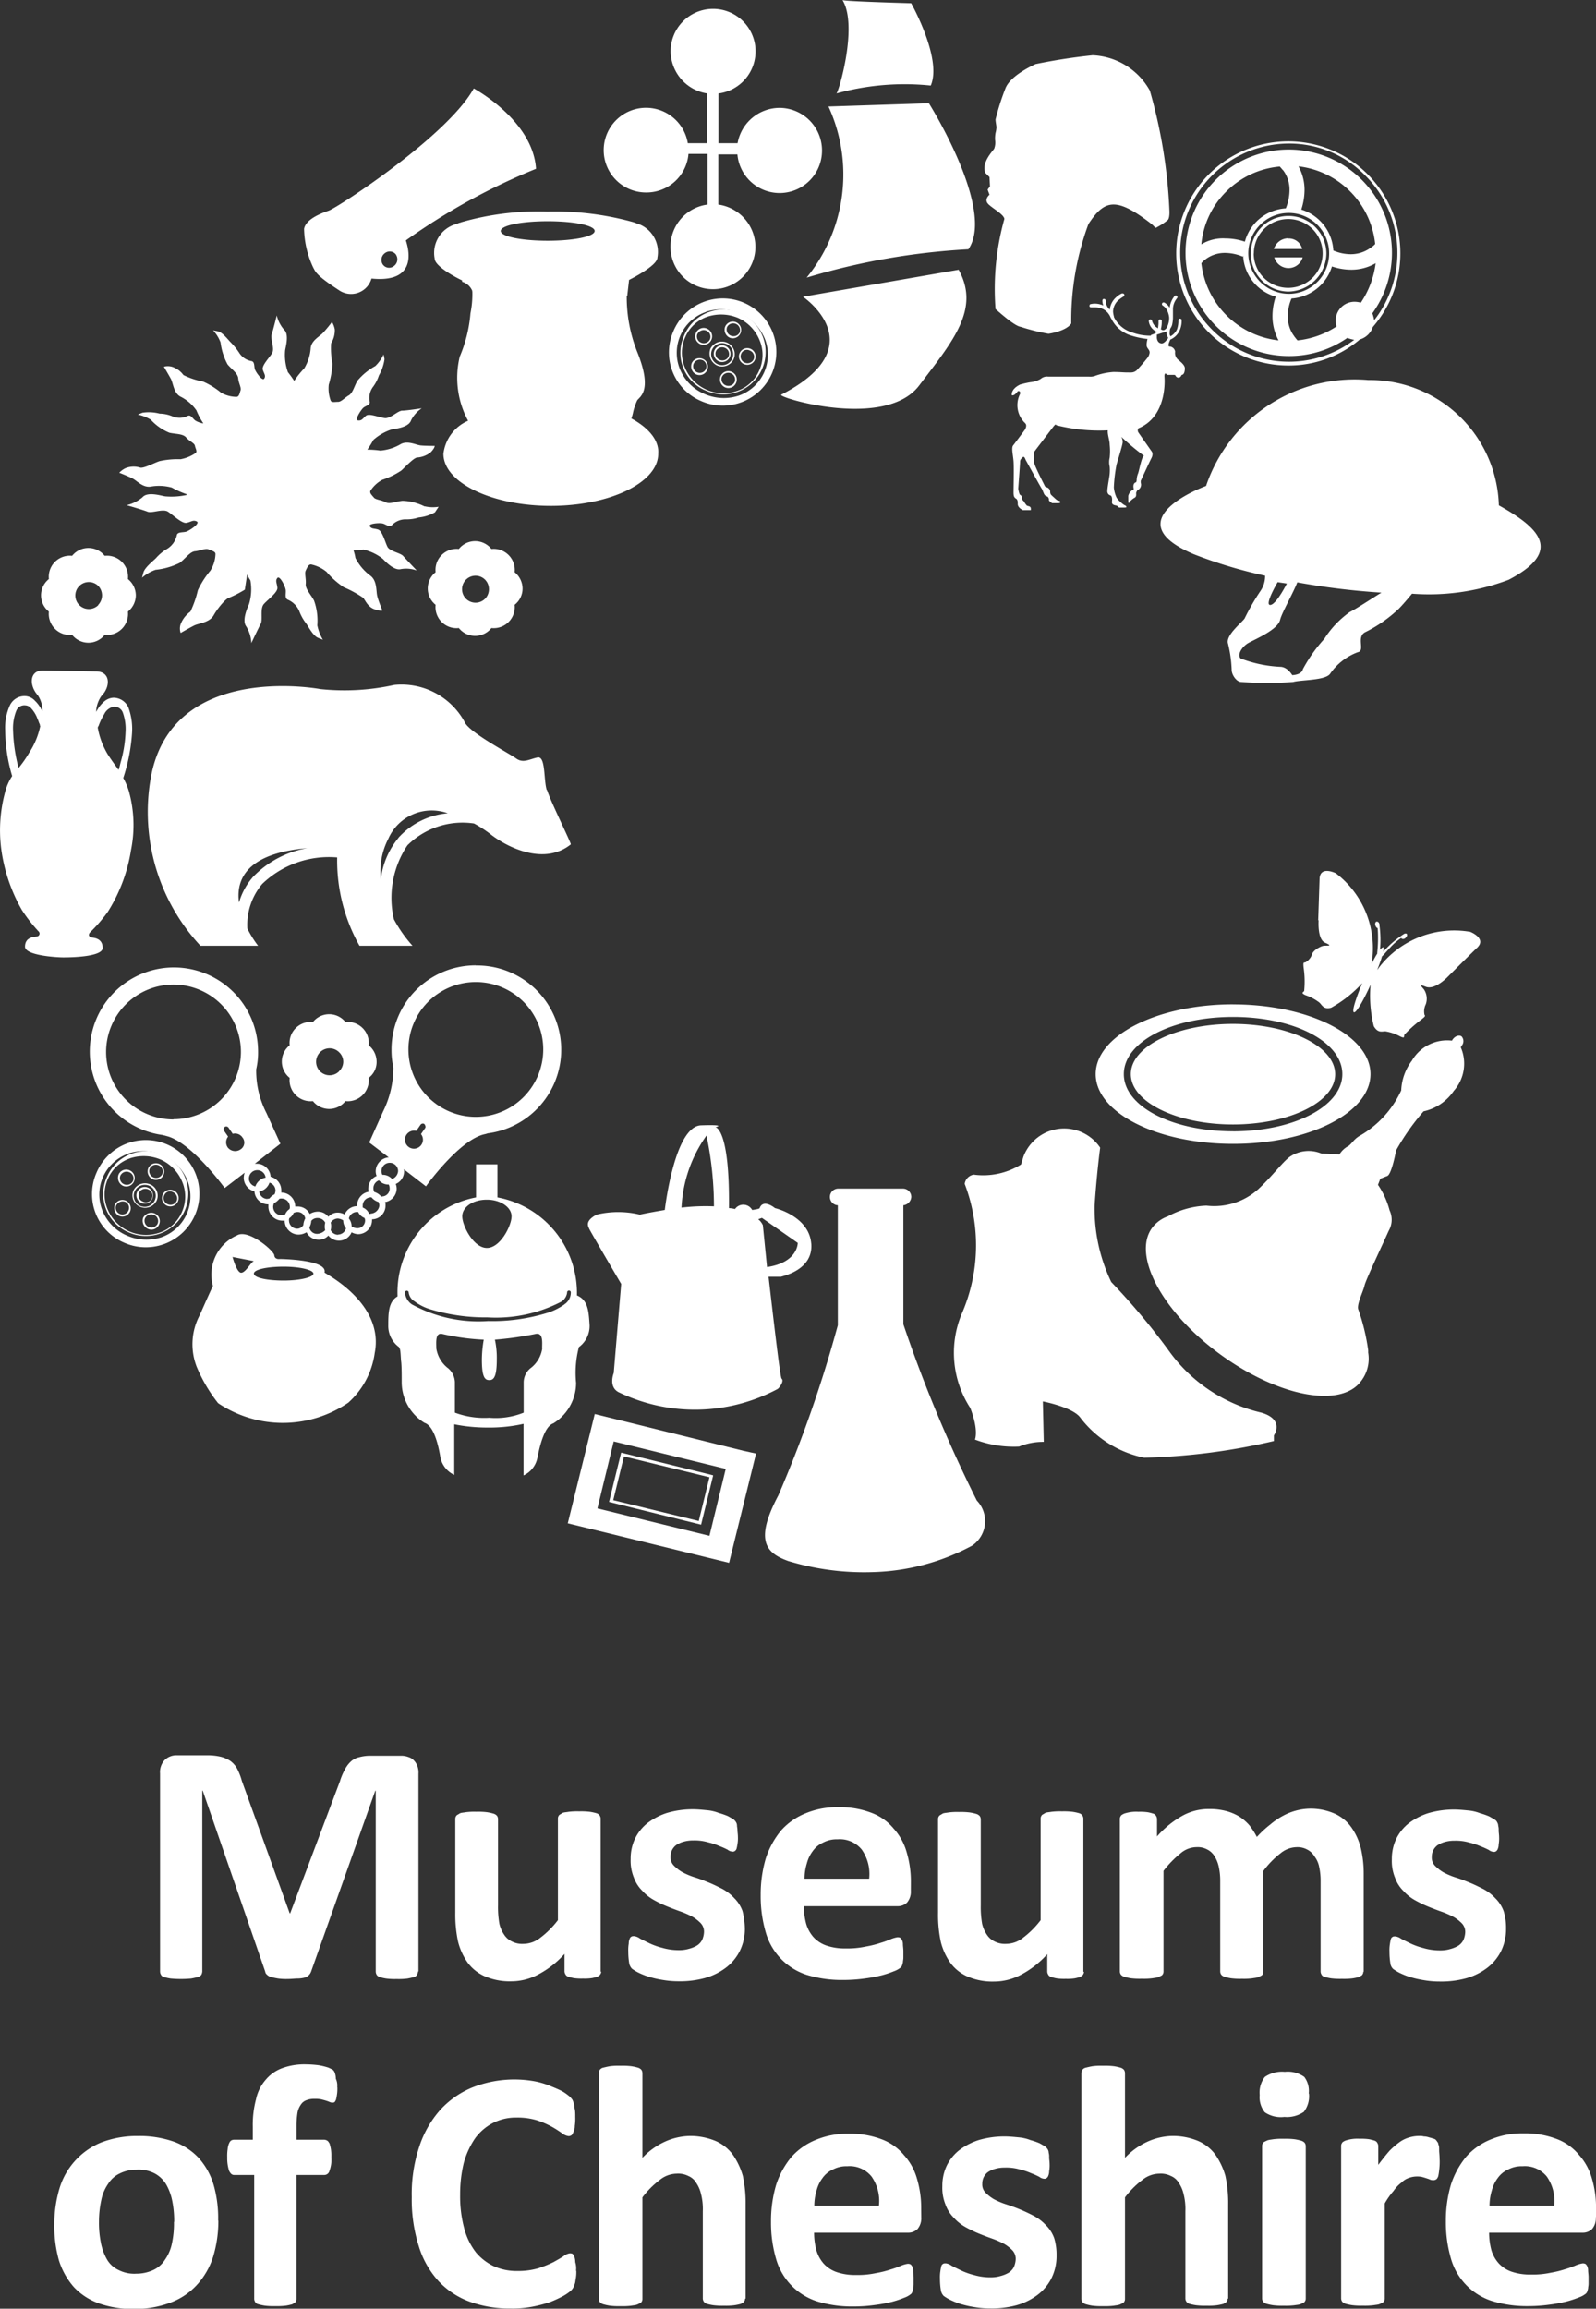
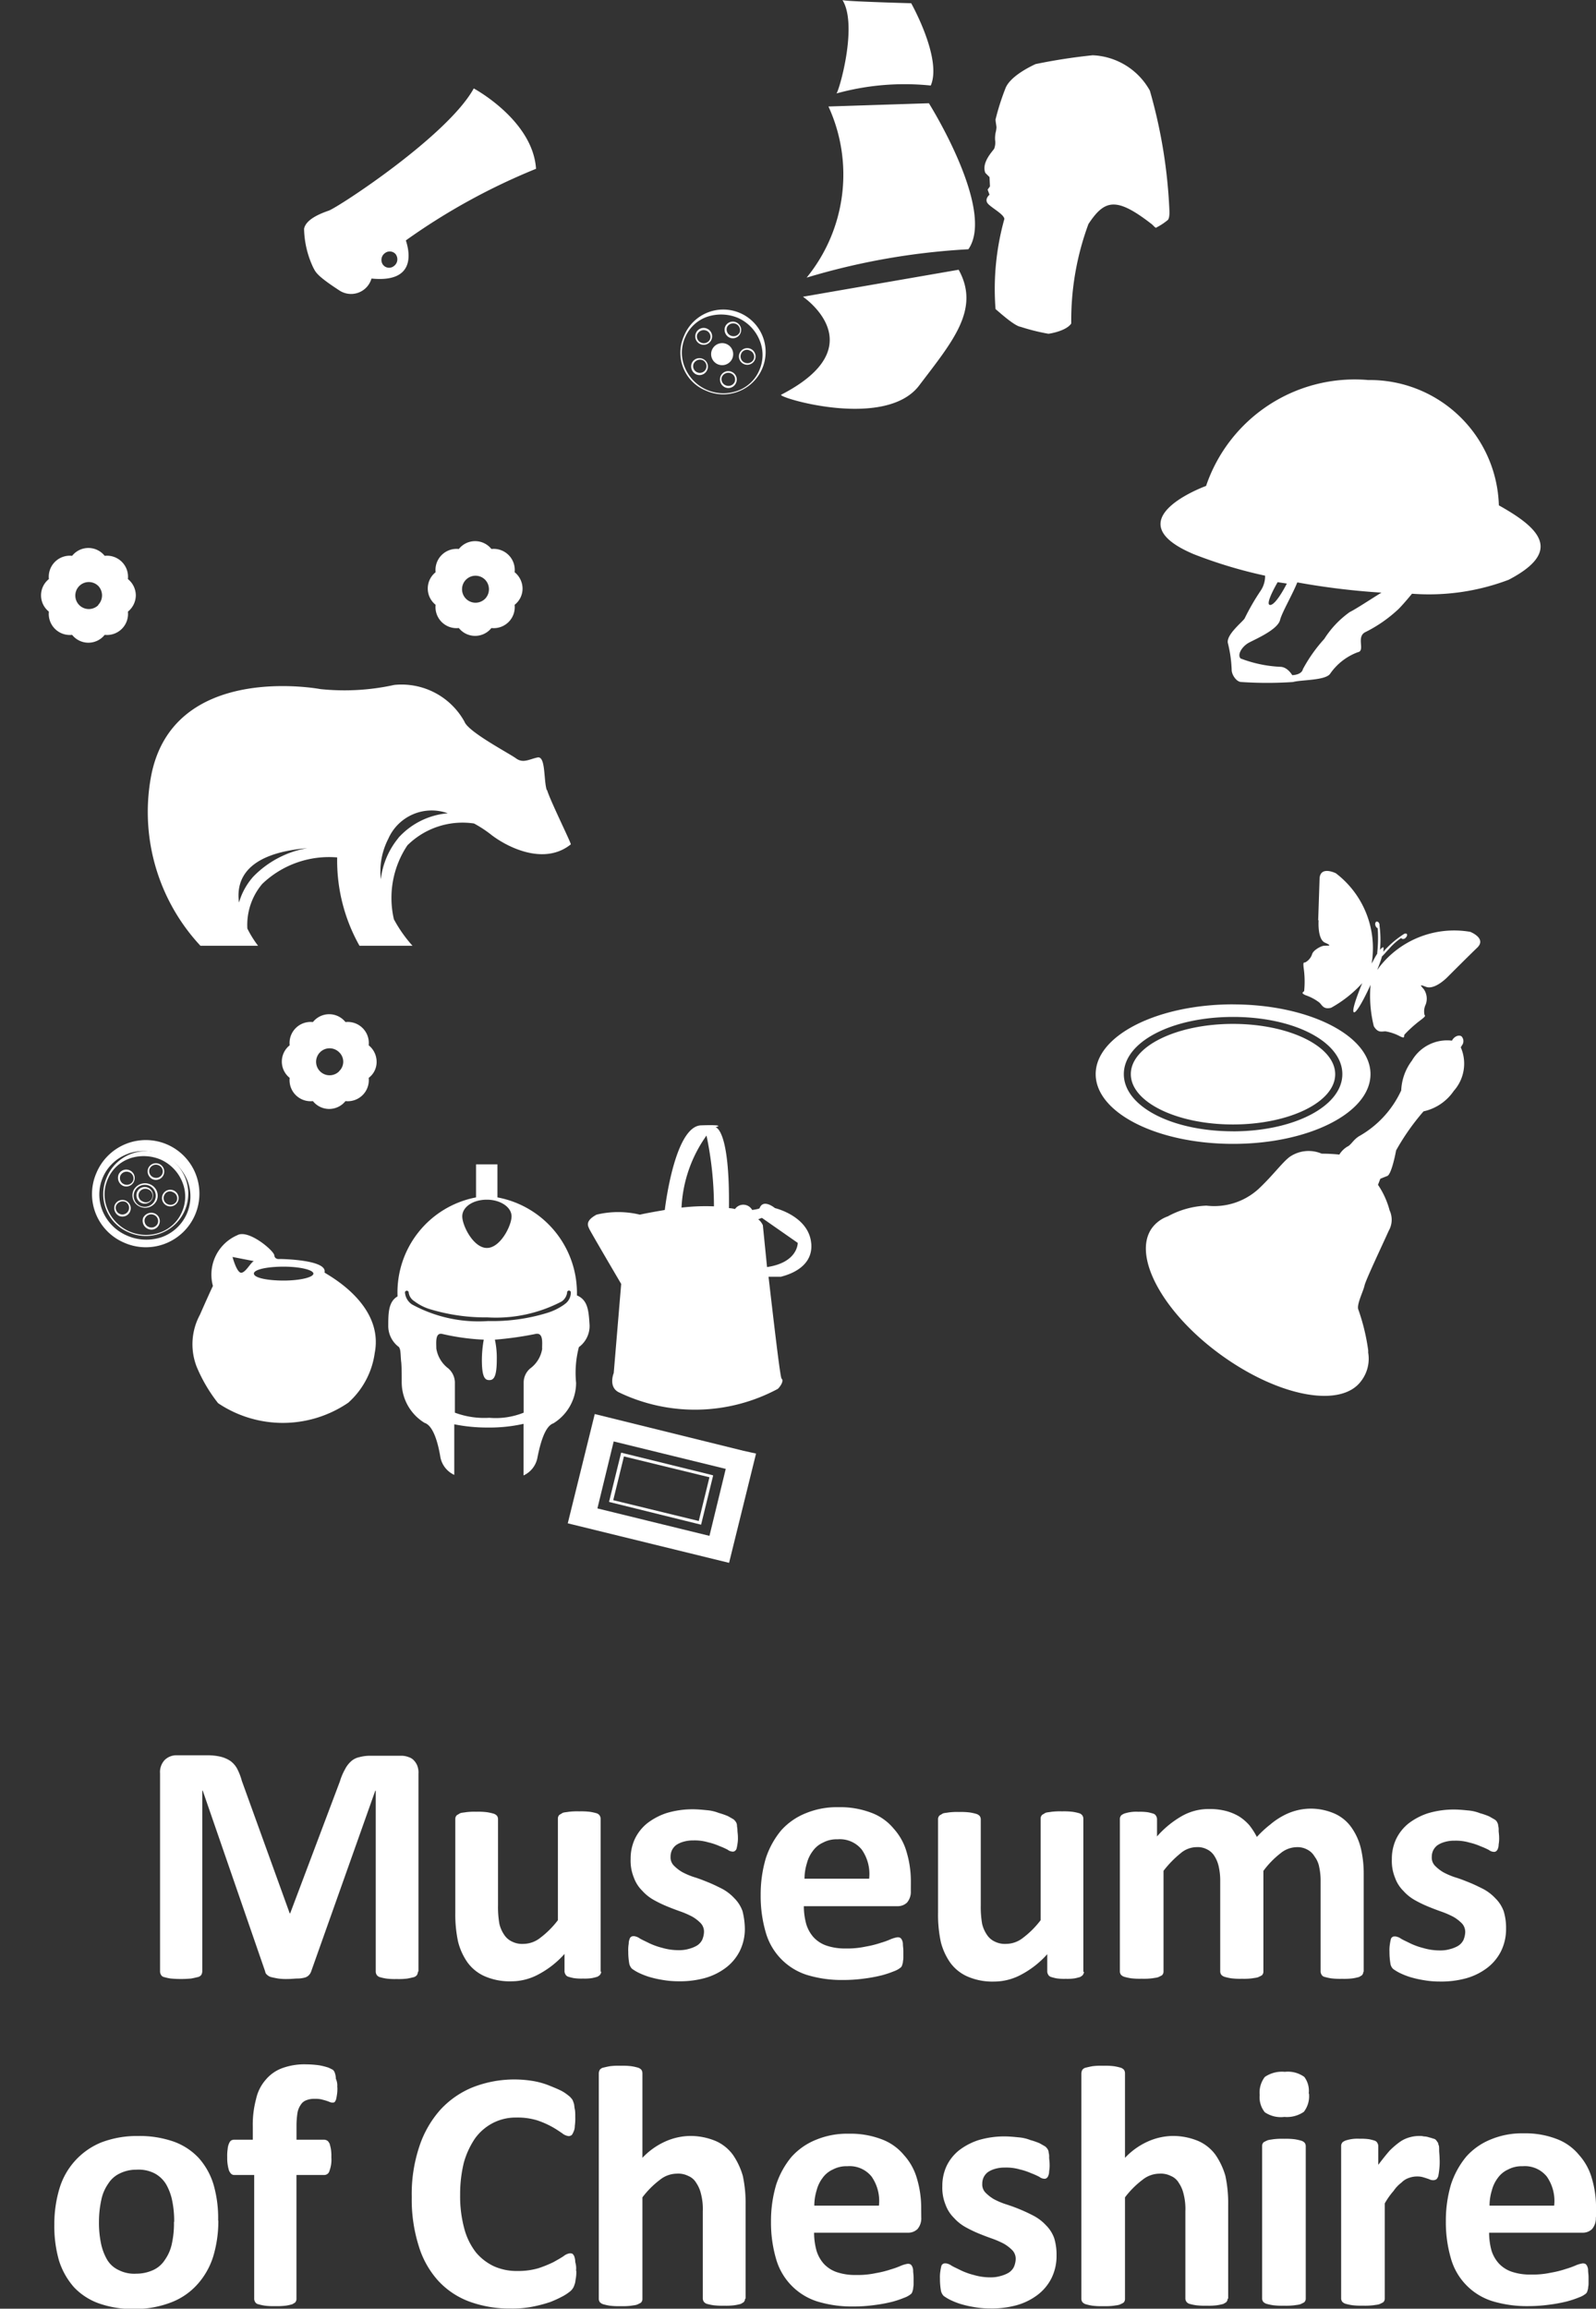
<svg xmlns="http://www.w3.org/2000/svg" width="38.331" height="55.435" viewBox="0 0 38.331 55.435">
  <rect x="0" y="0" width="38.331" height="55.435" fill="#333333" stroke="none" />
  <g data-name="Musuem of chestire">
-     <path data-name="Path 938" d="M15.164 10.048a1.263 1.263 0 0 0 .045-.167 1.414 1.414 0 0 1 .089-.257c.033-.089.4-.19.011-1.161a3.549 3.549 0 0 1-.257-1.351h.011l.045-.391s.681-.335.681-.536a.718.718 0 0 0-.514-.826c-.011-.011-.033-.011-.056-.022a7.007 7.007 0 0 0-2.066-.257 6.678 6.678 0 0 0-2.077.257c-.022.011-.045.011-.067.022s-.033.011-.056.022a.718.718 0 0 0-.514.826c0 .19.536.469.659.525v.033a.373.373 0 0 1 .246.223s-.011 0 0 .011a2.316 2.316 0 0 1-.045.525 3.332 3.332 0 0 1-.257 1.038 2.168 2.168 0 0 0 .2 1.541.991.991 0 0 0-.592.793c0 .692 1.161 1.25 2.579 1.25s2.579-.558 2.579-1.25c.026-.323-.231-.624-.644-.848Zm-2.01-4.268c-.625 0-1.128-.1-1.128-.234s.5-.234 1.128-.234 1.128.1 1.128.234-.503.234-1.128.234Z" fill="#fff" />
-     <path data-name="Path 939" d="M18.714 2.59a1.029 1.029 0 0 0-1 .849h-.458V2.244a1.02 1.02 0 1 0-1.15-1.016 1.034 1.034 0 0 0 .882 1.016v1.195h-.469a1.017 1.017 0 1 0-1 1.183 1.012 1.012 0 0 0 1.016-.927h.458v1.217a1.02 1.02 0 1 0 1.15 1.016 1.034 1.034 0 0 0-.891-1.016V3.707h.458a1.018 1.018 0 0 0 2.032-.089 1.024 1.024 0 0 0-1.028-1.028Zm4.746 33.44a33.43 33.43 0 0 1-1.764-4.232V28.94a.215.215 0 0 0 .19-.2.2.2 0 0 0-.2-.2h-1.554a.2.2 0 0 0-.2.2.2.2 0 0 0 .19.2v2.881a30.436 30.436 0 0 1-1.429 4.086c-.581 1.094-.29 1.384.234 1.574a6.294 6.294 0 0 0 2.032.268 5.321 5.321 0 0 0 2.389-.636.712.712 0 0 0 .112-1.083ZM10.195 12.159a1.254 1.254 0 0 0-.525-.134c-.145.011-.313.089-.413.033s-.234-.056-.279-.112-.112-.112-.078-.167a.779.779 0 0 1 .279-.257 1.913 1.913 0 0 0 .458-.223c.089-.078.29-.3.38-.313a.588.588 0 0 0 .324-.123c.1-.1.1-.156.1-.156s-.223 0-.335-.011-.313-.123-.48-.033a1.141 1.141 0 0 1-.491.156 2.132 2.132 0 0 0-.313-.022 2.153 2.153 0 0 0 .145-.234 1.241 1.241 0 0 1 .458-.257c.078-.011.391-.045.447-.212a.753.753 0 0 1 .257-.29s-.368.056-.469.056-.279.19-.413.179-.38-.123-.458-.056-.1.123-.19.112.067-.246.123-.3.179-.067.156-.156a.446.446 0 0 1 .078-.346.959.959 0 0 0 .145-.279 1.08 1.08 0 0 0 .134-.391l-.022-.112a.953.953 0 0 1-.2.279 1.486 1.486 0 0 0-.424.346c-.078.123-.112.3-.212.357s-.179.156-.257.156-.156.022-.179-.033a.849.849 0 0 1-.045-.38 2.129 2.129 0 0 0 .089-.5 1.944 1.944 0 0 1-.033-.491.6.6 0 0 0 .089-.335.554.554 0 0 0-.067-.179 3.315 3.315 0 0 1-.212.257c-.078.089-.279.179-.3.368a1.088 1.088 0 0 1-.156.491 2.047 2.047 0 0 0-.234.29H7.06a2.264 2.264 0 0 0-.145-.2 1.218 1.218 0 0 1-.067-.525c.011-.078.1-.38-.022-.491a.808.808 0 0 1-.179-.346s-.089.357-.123.458.078.335.011.447-.257.3-.223.4.078.145.033.212-.2-.156-.223-.223 0-.19-.089-.2a.439.439 0 0 1-.29-.2 1.581 1.581 0 0 0-.2-.246c-.067-.067-.2-.246-.313-.268l-.112-.022a.87.87 0 0 1 .179.29 1.5 1.5 0 0 0 .167.525c.089.112.246.212.257.335s.078.223.056.29-.033.156-.1.156a.763.763 0 0 1-.368-.1 1.809 1.809 0 0 0-.435-.268 1.779 1.779 0 0 1-.469-.156.535.535 0 0 0-.279-.2.369.369 0 0 0-.19 0s.112.19.167.29.067.335.223.424a1.019 1.019 0 0 1 .391.335 1.728 1.728 0 0 0 .167.313.526.526 0 0 1-.19-.067c-.067-.045-.112-.156-.19-.112a.439.439 0 0 1-.357.011.83.83 0 0 0-.313-.067 1.023 1.023 0 0 0-.413-.022l-.112.045a.964.964 0 0 1 .313.123 1.229 1.229 0 0 0 .447.313c.145.033.324.022.4.112s.2.134.212.2.067.145.011.179a.928.928 0 0 1-.357.145 2 2 0 0 0-.5.045c-.112.033-.38.179-.469.156a.53.53 0 0 0-.346.011.52.52 0 0 0-.156.112s.2.078.313.134.246.223.435.2a1.166 1.166 0 0 1 .514.022 2.129 2.129 0 0 0 .346.156h.011v.022a1.711 1.711 0 0 1-.514.033c-.089-.011-.424-.123-.547.022a.915.915 0 0 1-.38.19s.391.112.5.156.368-.078.491 0 .335.29.447.268.156-.078.246-.033-.179.223-.257.246-.212 0-.223.089a.515.515 0 0 1-.234.324 1.094 1.094 0 0 0-.268.223c-.067.067-.268.223-.3.346l-.033.123a.971.971 0 0 1 .324-.19 1.7 1.7 0 0 0 .581-.167c.134-.1.246-.268.368-.279s.257-.078.324-.045.167.045.167.112a.8.8 0 0 1-.123.4 2.12 2.12 0 0 0-.3.469 2.5 2.5 0 0 1-.179.514.663.663 0 0 0-.234.3.323.323 0 0 0 0 .212s.212-.123.324-.179.368-.067.469-.246.3-.413.38-.424a2.725 2.725 0 0 0 .368-.19l.056-.368a.851.851 0 0 0 .078.145 1.224 1.224 0 0 1-.033.569c-.033.078-.179.391-.067.536a.844.844 0 0 1 .123.4s.167-.357.223-.458-.022-.368.078-.48.335-.279.324-.391-.056-.167 0-.234.19.2.2.29-.033.2.056.234a.523.523 0 0 1 .268.268 1.113 1.113 0 0 0 .167.3c.056.078.167.3.29.346l.112.045a1.1 1.1 0 0 1-.134-.346 1.422 1.422 0 0 0-.078-.592c-.067-.134-.212-.279-.2-.4s-.033-.257 0-.324.067-.156.134-.145a.869.869 0 0 1 .368.179 1.934 1.934 0 0 0 .413.368 2.6 2.6 0 0 1 .469.257c.056.078.112.212.257.268s.2.033.2.033-.094-.223-.124-.347 0-.368-.167-.491a1.2 1.2 0 0 1-.357-.424 1 1 0 0 0-.045-.179 1.52 1.52 0 0 0 .234-.022 1.143 1.143 0 0 1 .469.223c.056.056.268.29.435.246a.747.747 0 0 1 .38.033s-.257-.268-.324-.346-.324-.112-.38-.223-.123-.38-.223-.413-.156-.011-.2-.078.234-.089.313-.067.156.1.223.033a.454.454 0 0 1 .324-.134.921.921 0 0 0 .313-.045 1 1 0 0 0 .391-.123l.089-.134a.87.87 0 0 1-.335-.011Zm-1.831.8Z" fill="#fff" />
-     <path data-name="Path 940" d="M23.169 28.426a4.121 4.121 0 0 1-.078 3.137 2.43 2.43 0 0 0 .212 2.244c.212.547.112.759.112.759a2.632 2.632 0 0 0 1.061.167 1.529 1.529 0 0 1 .592-.112l-.022-.971s.7.134.893.38a2.573 2.573 0 0 0 1.541.971 15.168 15.168 0 0 0 3.115-.4v-.134s.268-.38-.3-.547a3.792 3.792 0 0 1-2.222-1.485 16.006 16.006 0 0 0-1.384-1.652 4.076 4.076 0 0 1-.4-1.842c.056-.815.134-1.384.134-1.384a1.045 1.045 0 0 0-1.842.212c-.112.357-.056.19-.056.19a1.719 1.719 0 0 1-1.139.246.259.259 0 0 0-.217.221Z" fill="#fff" />
    <path data-name="Path 941" d="M32.86 32.479v-.056a4.949 4.949 0 0 0-.234-.971c-.056-.112.112-.435.145-.581.022-.123.458-1.038.581-1.317a.529.529 0 0 0 .022-.491 2 2 0 0 0-.279-.614l.056-.145s.078-.033.167-.067.179-.435.212-.614a5.568 5.568 0 0 1 .659-.938 1.184 1.184 0 0 0 .726-.491.984.984 0 0 0 .167-1.05c.011-.011.022-.022.022-.034a.168.168 0 0 0 0-.223c-.056-.045-.156-.011-.212.067-.011.011-.011.022-.022.033a.978.978 0 0 0-.96.48 1.273 1.273 0 0 0-.257.715 2.426 2.426 0 0 1-.983 1.083c-.167.089-.212.223-.313.268a.567.567 0 0 0-.19.19 4.052 4.052 0 0 0-.424-.022.8.8 0 0 0-.77.078c-.179.134-.413.458-.748.77a1.58 1.58 0 0 1-1.25.4 2.1 2.1 0 0 0-.927.257.807.807 0 0 0-.38.279c-.48.659.246 2.021 1.641 3.037s2.9 1.3 3.383.636a.878.878 0 0 0 .168-.679ZM25.728 7.768a6.674 6.674 0 0 1 .413-2.389c.391-.592.67-.659 1.53.011.112.112.078.078.134.056a1.486 1.486 0 0 0 .246-.167s.045-.045.034-.234a12.277 12.277 0 0 0-.469-2.869 1.649 1.649 0 0 0-1.373-.849 13.71 13.71 0 0 0-1.373.212c-.067.033-.614.279-.726.592a5.83 5.83 0 0 0-.234.737c0 .056.022.156.022.19a.669.669 0 0 1-.022.134.739.739 0 0 0-.011.167.414.414 0 0 1-.022.212c-.033.056-.313.335-.212.581l.1.1.011.223-.056.078.045.123s-.112.089-.056.19.4.268.413.391a6.242 6.242 0 0 0-.212 2.166c.011 0 .435.4.6.424a4.857 4.857 0 0 0 .67.167c.077-.009.434-.076.548-.246ZM4.713 32.792a3.714 3.714 0 0 0 .525.9 2.789 2.789 0 0 0 3.126-.011A1.959 1.959 0 0 0 9 32.486c.234-1.206-1.206-1.909-1.206-1.932.078-.313-1.072-.324-1.072-.324s-.123.022-.134-.089-.625-.636-.893-.48a1.03 1.03 0 0 0-.581 1.217s-.033.056-.313.692a1.489 1.489 0 0 0-.089 1.217Zm1.384-2.211c0-.1.324-.167.715-.167s.715.078.715.167-.324.167-.715.167-.714-.066-.714-.167Zm-.514-.4.514.1c-.078.033-.19.268-.3.279s-.213-.381-.213-.381Zm13.9-.324c-.056-.659-.871-.849-.871-.849s-.279-.234-.368 0c0 .022-.179.045-.179.045a.243.243 0 0 0-.413-.022.653.653 0 0 0-.145-.022c.022-1.92-.324-1.943-.324-1.943s.3-.067-.346-.045c-.614.022-.849 1.853-.871 2.032-.19.033-.391.067-.6.112a2.222 2.222 0 0 0-1.038 0c-.29.156-.2.279-.179.335s.77 1.329.77 1.329l-.179 2.139s-.134.324.112.458a4.214 4.214 0 0 0 3.83-.078c.078-.078.145-.2.089-.246-.033-.022-.19-1.384-.313-2.445h.3c0-.011.782-.145.726-.8Zm-3.115-.86a3.236 3.236 0 0 1 .6-1.731 8.313 8.313 0 0 1 .179 1.7 4.921 4.921 0 0 0-.777.03Zm1.954.424a.38.38 0 0 0-.112-.145l.089-.033.86.6s.011.469-.737.581l-.1-1Zm-4.466 1.686a2.336 2.336 0 0 0-1.909-2.356v-.793h-.514v.793a2.322 2.322 0 0 0-1.885 2.377c-.212.123-.223.38-.223.692a.63.63 0 0 0 .257.525.244.244 0 0 1 .033.1c.011.089.011.19.022.268.011.134.011.3.011.48a1.146 1.146 0 0 0 .547.971c.212.067.324.48.38.815a.589.589 0 0 0 .335.435v-1.215a3.96 3.96 0 0 0 .793.078h.011a3.7 3.7 0 0 0 .86-.089v1.239a.589.589 0 0 0 .335-.435c.067-.335.179-.748.38-.815a1.146 1.146 0 0 0 .547-.971 2.448 2.448 0 0 1 .067-.86.63.63 0 0 0 .257-.525c-.022-.335-.034-.6-.3-.715m-2.166-2.3c.324 0 .592.179.592.4s-.268.759-.592.759-.592-.536-.592-.759.254-.4.589-.4Zm1.329 3.573a.725.725 0 0 1-.29.48.446.446 0 0 0-.156.324v.737a1.8 1.8 0 0 1-.826.123 2.017 2.017 0 0 1-.826-.123v-.737a.462.462 0 0 0-.156-.324.745.745 0 0 1-.29-.48c0-.145-.033-.4.156-.346a5.475 5.475 0 0 0 .983.134 2.931 2.931 0 0 0-.045.48c0 .435.078.491.179.491s.179-.067.179-.491a2.066 2.066 0 0 0-.045-.48 8.234 8.234 0 0 0 .96-.134c.208-.056.174.2.174.346Zm.536-1.061a1.438 1.438 0 0 1-.435.212 4.481 4.481 0 0 1-1.4.19 3.335 3.335 0 0 1-1.831-.4.38.38 0 0 1-.167-.29.045.045 0 0 1 .089 0 .287.287 0 0 0 .134.212 1.224 1.224 0 0 0 .4.2 4.6 4.6 0 0 0 1.362.19 3.4 3.4 0 0 0 1.775-.38.307.307 0 0 0 .134-.212.045.045 0 1 1 .089 0 .333.333 0 0 1-.153.278Zm18.1-9.222.033-.994c.011-.324.391-.134.391-.134a2.26 2.26 0 0 1 .86 2.166.035.035 0 0 1-.011.022c.056-.1.1-.19.145-.257v-.022a3.343 3.343 0 0 0 .011-.592c-.022 0-.045-.033-.056-.067s0-.089.033-.089.056.022.067.067v.033a2.557 2.557 0 0 1 .011.581.166.166 0 0 1 .078-.067c.011.011.011.045 0 .112a2.322 2.322 0 0 1 .491-.424c.033-.022.067-.022.078 0s0 .056-.033.089-.078.033-.1.011v-.011a1.4 1.4 0 0 0-.3.268c-.056.056-.1.112-.134.145l-.033.033c-.022.089-.067.2-.112.324l.056-.078a2.276 2.276 0 0 1 2.177-.837s.4.156.167.38-.7.692-.7.692-.313.335-.536.246-.056.022-.022.1a.4.4 0 0 1 .022.324.381.381 0 0 0-.033.234c0 .045.067.022-.078.134a3.014 3.014 0 0 0-.4.357c-.022.045.022.1-.1.045a1.132 1.132 0 0 0-.357-.123c-.089 0-.179.045-.279-.123a3.014 3.014 0 0 1-.078-.994c-.179.391-.346.681-.4.659s.045-.324.2-.7a2.911 2.911 0 0 1-.748.592c-.179.045-.212-.056-.279-.123a1.156 1.156 0 0 0-.335-.179c-.123-.056-.056-.067-.033-.1a2.307 2.307 0 0 0-.011-.547c-.022-.179.011-.123.045-.145a.348.348 0 0 0 .156-.19c.022-.089.179-.179.257-.2s.279.022.056-.078c-.19-.078-.156-.536-.156-.536" fill="#fff" />
-     <path data-name="Path 942" d="M24.442 9.394c.078-.022.056.067.056.067a.594.594 0 0 0 .123.7c.067.067-.022.179-.022.179s-.223.3-.268.357 0 .234.011.38 0 .648 0 .748.022.123.056.145.045.045.045.134.123.145.123.145h.19c.011-.078-.022-.089-.067-.1s-.033-.022-.056-.045-.033-.056-.033-.056c-.022-.022-.056-.045-.056-.089a.08.08 0 0 0-.045-.078c-.022-.011-.045-.145-.045-.145s.045-.592.045-.648.033-.078.067-.112.067.067.067.067.357.648.38.681.022.045.056.123.078.067.089.078a.087.087 0 0 1 .033.078c0 .033.078.078.078.078h.142c.056 0 .056-.022.056-.022a.041.041 0 0 0-.022-.033.225.225 0 0 1-.067-.022s-.112-.1-.134-.123a.11.11 0 0 1-.022-.067.114.114 0 0 0-.078-.112.122.122 0 0 1-.045-.022s-.223-.435-.257-.547a.776.776 0 0 1 0-.29s.391-.514.458-.6.067-.033.067-.033a4.22 4.22 0 0 0 1.239.123c-.011.1.045.234.045.346a1.459 1.459 0 0 1 0 .313.453.453 0 0 0 0 .212.991.991 0 0 1-.011.257c-.011.078-.045.257-.045.335a.1.1 0 0 0 .078.1c.022.011.045.056.033.145s.078.089.112.1a.126.126 0 0 1 .056.045h.123c.056 0 .056-.011.056-.011 0-.033-.045-.045-.045-.045a.711.711 0 0 1-.19-.179.738.738 0 0 1-.067-.246 3.62 3.62 0 0 1 .067-.558s.145-.469.145-.525a.246.246 0 0 0-.033-.134 5.942 5.942 0 0 0 .547.458c-.056 0-.123.38-.145.424a.448.448 0 0 0-.033.167c-.011.056-.022.045-.022.045-.089.033-.045.167-.045.167a.229.229 0 0 0-.134.156v.167h.033a.077.077 0 0 1 .033-.056.417.417 0 0 1 .089-.067c.045-.022.033-.089.033-.112a.182.182 0 0 1 .033-.067.144.144 0 0 0 .078-.179v-.045s.2-.435.257-.547 0-.167 0-.167l-.313-.447a.092.092 0 0 1 0-.1c.726-.3.625-1.25.625-1.25 0-.078.033-.067.033-.067a.074.074 0 0 0 .078.033h.112c.045 0 .045.022.045.022a.079.079 0 0 0 .067.045c.056 0 .078-.067.078-.067.056 0 .078-.078.078-.156s-.1-.156-.167-.212a.214.214 0 0 1-.067-.19.143.143 0 0 0-.134-.123c-.056 0 0-.123 0-.123s.011-.033.022-.045a.431.431 0 0 0 .223-.223.549.549 0 0 0 .045-.2v-.045c0-.022-.022-.033-.045-.033s-.033.022-.033.045v.033a.614.614 0 0 1-.033.179.367.367 0 0 1-.156.167.107.107 0 0 1-.019-.081.344.344 0 0 1 .011-.1.334.334 0 0 0 .045-.089.862.862 0 0 0 .022-.167v-.234a.423.423 0 0 1 .1-.246.04.04 0 0 0-.056-.056.53.53 0 0 0-.123.29.323.323 0 0 0-.123-.123.04.04 0 1 0-.045.067.289.289 0 0 1 .123.156.452.452 0 0 1 .033.134v.011a.494.494 0 0 1-.067.246c-.022.022-.045.045-.067.045h-.011a.041.041 0 0 1-.033-.011.035.035 0 0 1-.022-.011.676.676 0 0 0 .022-.167v-.035c0-.022-.022-.033-.045-.033s-.033.022-.033.045v.033c0 .056-.011.1-.011.134a.286.286 0 0 1-.145-.179c0-.022-.022-.033-.045-.033s-.033.022-.033.045a.325.325 0 0 0 .179.246.011.011 0 0 1 .011.011l-.022.021h-.011a.024.024 0 0 0-.022.022c-.045.011-.056.022-.067.022s-.011.011-.022.022a1.248 1.248 0 0 1-.447-.078.708.708 0 0 1-.435-.368v-.011a.576.576 0 0 1-.022-.123.391.391 0 0 1 .112-.257.967.967 0 0 1 .134-.1.041.041 0 0 0 .022-.056c-.011-.022-.033-.022-.056-.022a.521.521 0 0 0-.145.1.452.452 0 0 0-.145.29.3.3 0 0 1-.1-.223c0-.022-.022-.033-.045-.033s-.033.022-.033.045a.33.33 0 0 0 .022.112.507.507 0 0 0-.2-.045.461.461 0 0 0-.1.011c-.022 0-.033.022-.033.045s.022.033.045.033h.089a.47.47 0 0 1 .2.045.388.388 0 0 1 .179.212l.011.011a.779.779 0 0 0 .491.413 1.915 1.915 0 0 0 .38.078.566.566 0 0 0-.022.145c0 .067.045.089.067.145s-.033.145-.033.145a4.169 4.169 0 0 1-.279.324c-.078.056-.123.045-.223.045s-.156-.011-.335-.011a1.633 1.633 0 0 0-.424.089.331.331 0 0 1-.156.022h-.983a.23.23 0 0 0-.179.056.6.6 0 0 1-.246.078 2.237 2.237 0 0 0-.246.056c-.234.112-.2.257-.2.257.067.022.145-.1.145-.1m3.338-1.3v-.056c.045-.011.1-.034.179-.056.022-.011.045-.011.056-.022v.022a.18.18 0 0 0 .033.123v.022l-.045.056c-.067.078-.112.067-.112.067-.1-.011-.112-.112-.112-.156ZM3.094 18.994a1.552 1.552 0 0 0-.134-.313 4.318 4.318 0 0 0 .212-1.094 1.492 1.492 0 0 0-.089-.6.394.394 0 0 0-.357-.234.372.372 0 0 0-.234.1.772.772 0 0 0-.181.241v-.045a.706.706 0 0 1 .123-.335c.223-.223.223-.581-.112-.592l-.625-.011h-.032L1.04 16.1c-.335-.011-.346.357-.134.592a.646.646 0 0 1 .112.335v.045c-.007-.012-.007-.023-.023-.034a.747.747 0 0 0-.156-.212.334.334 0 0 0-.234-.112.388.388 0 0 0-.368.223 1.291 1.291 0 0 0-.112.6 3.917 3.917 0 0 0 .167 1.097 1.257 1.257 0 0 0-.145.3 3.515 3.515 0 0 0-.123 1.407 4.011 4.011 0 0 0 .5 1.507 3.715 3.715 0 0 0 .4.514.07.07 0 0 1-.033.123c-.067.011-.29.011-.29.246 0 .212.759.257.916.257h.022c.156 0 .916-.011.927-.223 0-.246-.223-.246-.279-.257 0 0-.1-.033-.022-.123a3.627 3.627 0 0 0 .424-.491 3.906 3.906 0 0 0 .558-1.485 3.032 3.032 0 0 0-.053-1.415m-2.646-.549a3.878 3.878 0 0 1-.134-.9 1.132 1.132 0 0 1 .078-.48.208.208 0 0 1 .219-.128.193.193 0 0 1 .134.067.756.756 0 0 1 .156.257c.022.045.033.089.045.112s.011.022.011.033v.011a.011.011 0 0 0 .011.011 1.85 1.85 0 0 1-.268.648 2.726 2.726 0 0 1-.257.368Zm2.144-.324a1.871 1.871 0 0 1-.246-.659.011.011 0 0 0 .011-.011.035.035 0 0 1 .011-.022 1.439 1.439 0 0 1 .134-.279.32.32 0 0 1 .223-.179.215.215 0 0 1 .223.134 1.176 1.176 0 0 1 .067.48 2.983 2.983 0 0 1-.112.7c-.022.078-.033.145-.056.2-.089-.123-.179-.246-.257-.368Zm8.832 5.058A2.02 2.02 0 0 0 9.403 25.2a1.923 1.923 0 0 0 .045.435 2.375 2.375 0 0 1-.246 1.05l-.335.748.469.357a.34.34 0 0 0-.313.335.33.33 0 0 0 .022.112.328.328 0 0 0-.2.3.19.19 0 0 0 .011.078.335.335 0 0 0-.279.324v.022a.328.328 0 0 0-.3.2.363.363 0 0 0-.156-.045.3.3 0 0 0-.234.1.318.318 0 0 0-.257-.123.376.376 0 0 0-.19.056.322.322 0 0 0-.29-.179h-.059a.336.336 0 0 0-.335-.335v-.056a.335.335 0 0 0-.257-.324.332.332 0 0 0-.335-.313H6.12l.614-.48-.335-.737a2.221 2.221 0 0 1-.246-1.05 1.8 1.8 0 0 0 .045-.435 2.021 2.021 0 1 0-2.287 2.014c.022.011.056.011.078.022.6.134 1.407 1.25 1.407 1.25l.48-.368a.4.4 0 0 0-.022.123.335.335 0 0 0 .257.324.332.332 0 0 0 .335.313v.056a.336.336 0 0 0 .335.335h.056a.336.336 0 0 0 .335.335.376.376 0 0 0 .19-.056.322.322 0 0 0 .29.179.3.3 0 0 0 .234-.1.328.328 0 0 0 .558-.078.363.363 0 0 0 .156.045.336.336 0 0 0 .335-.335v-.022a.327.327 0 0 0 .324-.335.19.19 0 0 0-.011-.078.334.334 0 0 0 .279-.324.33.33 0 0 0-.022-.112.328.328 0 0 0 .2-.3.084.084 0 0 0-.011-.056l.536.413s.8-1.117 1.407-1.25a.711.711 0 0 0 .078-.022 2.024 2.024 0 0 0-.29-4.031Zm-7.257 3.7a1.619 1.619 0 1 1 1.619-1.619 1.62 1.62 0 0 1-1.62 1.614Zm1.6.726a.226.226 0 0 1-.3-.056.218.218 0 0 1 .011-.257l-.1-.145a.065.065 0 1 1 .112-.067l.1.145a.212.212 0 0 1 .234.089.193.193 0 0 1-.056.29Zm.212.692a.2.2 0 0 1 .2-.2.2.2 0 0 1 .2.179.318.318 0 0 0-.246.212.2.2 0 0 1-.156-.19Zm.447.491a.2.2 0 0 1-.2-.179.318.318 0 0 0 .246-.212.2.2 0 0 1 .145.19.263.263 0 0 1-.022.089.349.349 0 0 0-.123.1c-.006.007-.028.007-.05.007Zm.134.19a.263.263 0 0 1 .022-.089.349.349 0 0 0 .123-.1.1.1 0 0 1 .056-.011.2.2 0 0 1 .2.2.084.084 0 0 1-.011.056.273.273 0 0 0-.1.123.21.21 0 0 1-.089.022.2.2 0 0 1-.2-.2Zm.581.525a.2.2 0 0 1-.2-.2.084.084 0 0 1 .011-.056.273.273 0 0 0 .1-.123.21.21 0 0 1 .089-.022.184.184 0 0 1 .19.156.363.363 0 0 0-.045.156.174.174 0 0 1-.145.089Zm.48.123a.184.184 0 0 1-.19-.156.363.363 0 0 0 .045-.156.187.187 0 0 1 .156-.067.2.2 0 0 1 .179.112.309.309 0 0 0-.011.1.218.218 0 0 0 .011.078.278.278 0 0 1-.19.089Zm.5.022a.2.2 0 0 1-.179-.112.309.309 0 0 0 .011-.1.218.218 0 0 0-.011-.078.208.208 0 0 1 .167-.1.274.274 0 0 1 .134.045.3.3 0 0 0 .067.19.2.2 0 0 1-.191.15Zm.458-.156a.274.274 0 0 1-.134-.045.3.3 0 0 0-.067-.19.2.2 0 0 1 .19-.156h.033a.283.283 0 0 0 .156.145c0 .011.011.033.011.045a.185.185 0 0 1-.19.2Zm.324-.346h-.036a.283.283 0 0 0-.156-.152v-.045a.2.2 0 0 1 .2-.2h.011a.343.343 0 0 0 .167.112.21.21 0 0 1 .022.089.217.217 0 0 1-.212.19Zm.268-.413h-.014a.343.343 0 0 0-.167-.112.21.21 0 0 1-.022-.089.2.2 0 0 1 .134-.19.3.3 0 0 0 .234.1.21.21 0 0 1 .022.089.185.185 0 0 1-.19.197Zm.246-.424a.3.3 0 0 0-.234-.1.21.21 0 0 1-.022-.089.2.2 0 0 1 .4 0 .22.22 0 0 1-.145.19Zm.794-1.223-.1.145a.216.216 0 1 1-.346.011.225.225 0 0 1 .234-.089l.1-.145a.07.07 0 0 1 .089-.022c.03.033.041.078.023.1Zm1.217-.268a1.619 1.619 0 1 1 1.619-1.619 1.62 1.62 0 0 1-1.623 1.619ZM31.856 6.085a.91.91 0 0 0-.916-.9.9.9 0 0 0-.9.9.91.91 0 0 0 .9.916.927.927 0 0 0 .916-.916m-1.742 0a.826.826 0 1 1 .826.826.824.824 0 0 1-.829-.826Zm.826-2.691a2.691 2.691 0 0 0 0 5.382 2.64 2.64 0 0 0 1.719-.625.469.469 0 0 0 .313-.3 2.691 2.691 0 0 0-2.032-4.457Zm1.742 3.874a.566.566 0 0 0-.145-.022.453.453 0 0 0-.458.458.56.56 0 0 0 .022.134 2.106 2.106 0 0 1-.938.335.976.976 0 0 1-.089-.112.78.78 0 0 1-.145-.469 1.073 1.073 0 0 1 .089-.424 1.093 1.093 0 0 0 .971-.77 1.458 1.458 0 0 0 .458.078 1.158 1.158 0 0 0 .592-.156 2.179 2.179 0 0 1-.357.949Zm-3.718-1.05a.77.77 0 0 1 .458-.145 1.112 1.112 0 0 1 .424.089l.011-.022a1.076 1.076 0 0 0 .782.983 1.472 1.472 0 0 0-.078.469 1.234 1.234 0 0 0 .145.581 2.1 2.1 0 0 1-1.853-1.853.5.5 0 0 1 .112-.1Zm-.112-.346a2.042 2.042 0 0 1 .6-1.273 2.071 2.071 0 0 1 1.284-.6c.022.022.056.067.089.1a.78.78 0 0 1 .145.469 1.163 1.163 0 0 1-.089.435 1.084 1.084 0 0 0-.983.8 1.472 1.472 0 0 0-.469-.078 1 1 0 0 0-.581.145Zm1.128.212a.971.971 0 1 1 .971.971.979.979 0 0 1-.971-.97Zm1.206-2.09a2.1 2.1 0 0 1 1.842 1.865.592.592 0 0 1-.123.1.807.807 0 0 1-.469.145 1.062 1.062 0 0 1-.413-.089 1.092 1.092 0 0 0-.77-.983 1.537 1.537 0 0 0 .078-.48 1.176 1.176 0 0 0-.145-.558Zm1.775 3.528a2.479 2.479 0 1 0-2.01 1.027 2.442 2.442 0 0 0 1.407-.435.93.93 0 0 0 .167.045 2.6 2.6 0 0 1-3.417-.246 2.618 2.618 0 0 1 1.842-4.466 2.553 2.553 0 0 1 1.842.77 2.62 2.62 0 0 1 .212 3.472.93.93 0 0 0-.043-.164Zm-2.021-1.8a.362.362 0 0 0-.346.257h.681a.327.327 0 0 0-.335-.252Zm.346.458h-.681a.354.354 0 0 0 .681 0Z" fill="#fff" />
    <path data-name="Path 943" d="M2.313 28.17a1.287 1.287 0 1 1 .659 1.664 1.268 1.268 0 0 1-.659-1.664m.77-.469a1.038 1.038 0 0 0-.625 1.362 1.1 1.1 0 0 0 .581.6 1.151 1.151 0 0 0 .837.045 1.038 1.038 0 0 0 .625-1.362 1.142 1.142 0 0 0-1.418-.648Z" fill="#fff" />
    <path data-name="Path 944" d="M2.559 28.281a1.018 1.018 0 1 1 .525 1.306.994.994 0 0 1-.525-1.306m.569-.469a.892.892 0 0 0-.536.491.912.912 0 0 0-.011.726 1 1 0 0 0 1.25.569.892.892 0 0 0 .536-.491.912.912 0 0 0 .011-.726 1 1 0 0 0-.514-.536 1.05 1.05 0 0 0-.737-.034Z" fill="#fff" />
    <path data-name="Path 945" d="M3.206 28.583a.308.308 0 0 1 .4-.145.294.294 0 0 1 .156.391.308.308 0 0 1-.4.145.294.294 0 0 1-.156-.391m.033.011a.265.265 0 1 0 .346-.123.271.271 0 0 0-.346.123Z" fill="#fff" />
    <path data-name="Path 946" d="M3.295 28.616a.2.2 0 1 1 .1.268.2.2 0 0 1-.1-.268m.045.022a.16.16 0 0 0 .089.212.16.16 0 1 0 .134-.29.169.169 0 0 0-.223.078Zm.223-.592a.2.2 0 1 1 .1.268.208.208 0 0 1-.1-.268m.033.011a.16.16 0 0 0 .089.212.164.164 0 0 0 .212-.078.16.16 0 0 0-.089-.212.164.164 0 0 0-.211.079Zm-.748.145a.2.2 0 0 1 .268-.1.2.2 0 0 1 .1.268.2.2 0 0 1-.268.1.215.215 0 0 1-.1-.268m.045.022a.16.16 0 0 0 .089.212.164.164 0 0 0 .212-.078.16.16 0 0 0-.089-.212.164.164 0 0 0-.212.079Zm1.016.458a.2.2 0 1 1 .1.268.2.2 0 0 1-.1-.268m.033.022a.16.16 0 0 0 .089.212.164.164 0 0 0 .212-.078.16.16 0 0 0-.089-.212.147.147 0 0 0-.211.079Zm-1.183.223a.2.2 0 1 1 .1.268.212.212 0 0 1-.1-.268m.033.011a.16.16 0 0 0 .089.212.16.16 0 0 0 .134-.29.174.174 0 0 0-.222.08Zm.648.3a.218.218 0 0 1 .279-.1.2.2 0 0 1 .1.268.2.2 0 0 1-.268.1.214.214 0 0 1-.112-.268m.045.011a.16.16 0 0 0 .089.212.164.164 0 0 0 .212-.078.16.16 0 0 0-.089-.212.164.164 0 0 0-.212.081Zm9.066-15.118a.509.509 0 0 0-.19-.391.506.506 0 0 0-.558-.558.5.5 0 0 0-.782 0 .506.506 0 0 0-.558.558.5.5 0 0 0 0 .782.506.506 0 0 0 .558.558.5.5 0 0 0 .782 0 .506.506 0 0 0 .558-.558.492.492 0 0 0 .19-.391m-.9.246a.324.324 0 1 1 0-.458.33.33 0 0 1-.003.462Zm6.204 20.458-3.57-.882-.648 2.624 3.874.949.648-2.624Zm-.815 2.043-2.691-.659.391-1.608 2.691.659Zm-2.412-.815 2.211.547.29-1.183-.033-.011-2.177-.536Zm2.155.458-2.054-.5.257-1.05 2.054.5ZM9.045 25.49a.509.509 0 0 0-.19-.391.506.506 0 0 0-.558-.558.5.5 0 0 0-.782 0 .506.506 0 0 0-.558.558.5.5 0 0 0 0 .782.506.506 0 0 0 .558.558.5.5 0 0 0 .782 0 .506.506 0 0 0 .558-.558.476.476 0 0 0 .19-.391m-.9.234a.324.324 0 1 1 0-.458.311.311 0 0 1-.004.458Zm21.47-1.139c-1.351 0-2.456.536-2.456 1.206S28.26 27 29.611 27s2.456-.536 2.456-1.206-1.105-1.209-2.456-1.209Zm0-.469c-1.82 0-3.3.748-3.3 1.675s1.474 1.675 3.3 1.675 3.3-.748 3.3-1.675-1.484-1.674-3.304-1.674Zm0 3.048c-1.474 0-2.624-.6-2.624-1.373s1.15-1.373 2.624-1.373 2.624.6 2.624 1.373-1.165 1.374-2.628 1.374Zm-7.261-25.11c.279-.647-.47-1.976-.47-1.976S20.233.033 20.233 0c.38.614-.089 2.211-.145 2.244a6.134 6.134 0 0 1 2.266-.19Zm-2.981 4.612a16.535 16.535 0 0 1 3.885-.681c.659-.949-.949-3.506-.949-3.506l-2.412.078a3.915 3.915 0 0 1-.524 4.109Zm-.614 2.814c-.045.078 2.512.837 3.316-.223s1.474-1.831.949-2.78l-3.74.648s1.752 1.182-.525 2.354Zm-7.38-7.358c-.625 1.139-3.26 2.858-3.484 2.936s-.547.212-.592.435a2.274 2.274 0 0 0 .223.938c.056.1.067.179.614.536a.51.51 0 0 0 .782-.279c1.217.123.837-.86.826-.916a15.261 15.261 0 0 1 3.126-1.719c-.078-1.172-1.5-1.932-1.5-1.932Zm-1.865 4a.2.2 0 0 1-.056.268.184.184 0 0 1-.268-.045.2.2 0 0 1 .056-.268.187.187 0 0 1 .268.041Zm-6.252 8.173a.509.509 0 0 0-.19-.391.506.506 0 0 0-.558-.558.5.5 0 0 0-.782 0 .506.506 0 0 0-.558.558.5.5 0 0 0 0 .782.506.506 0 0 0 .558.558.5.5 0 0 0 .782 0 .506.506 0 0 0 .558-.558.509.509 0 0 0 .19-.391m-.9.234a.324.324 0 1 1 0-.458.33.33 0 0 1-.005.455Z" fill="#fff" />
    <g data-name="Group 3984">
      <path data-name="Path 947" d="M10.039 47.34a.207.207 0 0 1-.022.078.142.142 0 0 1-.078.056c-.045.011-.089.022-.156.034a1.656 1.656 0 0 1-.257.011 1.576 1.576 0 0 1-.246-.011 1.181 1.181 0 0 1-.156-.034.142.142 0 0 1-.078-.056.161.161 0 0 1-.022-.078v-4.343h-.011L7.472 47.34a.243.243 0 0 1-.056.089.216.216 0 0 1-.1.056.674.674 0 0 1-.167.022c-.067 0-.145.011-.234.011a1.427 1.427 0 0 1-.234-.011q-.1-.017-.167-.034a.216.216 0 0 1-.1-.056.113.113 0 0 1-.045-.078l-1.5-4.343h-.011v4.343a.207.207 0 0 1-.022.078.138.138 0 0 1-.089.056c-.045.011-.089.022-.156.034a2.706 2.706 0 0 1-.491 0 1.181 1.181 0 0 1-.156-.034.11.11 0 0 1-.078-.056.161.161 0 0 1-.022-.078v-4.756a.424.424 0 0 1 .112-.324.4.4 0 0 1 .3-.112h.715a1.376 1.376 0 0 1 .324.033.746.746 0 0 1 .234.1.556.556 0 0 1 .167.19 1.435 1.435 0 0 1 .112.29l1.15 3.182h.011l1.195-3.171a1.418 1.418 0 0 1 .123-.29.654.654 0 0 1 .145-.19.429.429 0 0 1 .2-.1.978.978 0 0 1 .268-.033h.726a.482.482 0 0 1 .19.033.285.285 0 0 1 .134.089.386.386 0 0 1 .078.134.463.463 0 0 1 .022.179v4.745Zm4.4 0a.12.12 0 0 1-.022.067c-.011.022-.033.034-.067.056a1.171 1.171 0 0 1-.134.034 1.155 1.155 0 0 1-.212.011 1.289 1.289 0 0 1-.223-.011 1.171 1.171 0 0 1-.134-.034.114.114 0 0 1-.067-.056.159.159 0 0 1-.022-.067v-.424a2.236 2.236 0 0 1-.625.491 1.375 1.375 0 0 1-.659.167 1.5 1.5 0 0 1-.636-.123 1.018 1.018 0 0 1-.413-.335 1.513 1.513 0 0 1-.223-.491 3.129 3.129 0 0 1-.067-.7V43.67a.12.12 0 0 1 .022-.067c.011-.022.045-.033.078-.056s.089-.022.156-.034a1.576 1.576 0 0 1 .246-.011 1.732 1.732 0 0 1 .257.011 1.186 1.186 0 0 1 .156.034.176.176 0 0 1 .089.056.159.159 0 0 1 .022.067v2.078a2.345 2.345 0 0 0 .033.447.776.776 0 0 0 .112.257.451.451 0 0 0 .19.167.543.543 0 0 0 .279.056.66.66 0 0 0 .4-.145 2.166 2.166 0 0 0 .424-.424v-2.445a.12.12 0 0 1 .022-.067c.011-.022.045-.033.078-.056s.089-.022.156-.034a1.66 1.66 0 0 1 .257-.011 1.737 1.737 0 0 1 .257.011 1.186 1.186 0 0 1 .156.034.142.142 0 0 1 .078.056.159.159 0 0 1 .022.067v3.684Zm3.45-1.038a1.2 1.2 0 0 1-.123.547 1.154 1.154 0 0 1-.335.4 1.506 1.506 0 0 1-.5.246 2.259 2.259 0 0 1-.636.078 2.21 2.21 0 0 1-.391-.034 2.462 2.462 0 0 1-.335-.078 1.84 1.84 0 0 1-.246-.1 1.173 1.173 0 0 1-.145-.089.255.255 0 0 1-.067-.134 1.644 1.644 0 0 1-.022-.279.906.906 0 0 1 .011-.19.28.28 0 0 1 .022-.112.079.079 0 0 1 .045-.056c.011-.011.033-.011.067-.011a.309.309 0 0 1 .134.056c.056.033.134.067.223.112a1.686 1.686 0 0 0 .313.112 1.4 1.4 0 0 0 .4.056.817.817 0 0 0 .246-.033.748.748 0 0 0 .19-.078.355.355 0 0 0 .123-.134.526.526 0 0 0 .045-.19.3.3 0 0 0-.078-.212.962.962 0 0 0-.2-.156 2.108 2.108 0 0 0-.279-.123 6.639 6.639 0 0 1-.324-.123 2.892 2.892 0 0 1-.324-.156 1.07 1.07 0 0 1-.279-.223.837.837 0 0 1-.2-.313 1.067 1.067 0 0 1-.078-.447 1.12 1.12 0 0 1 .1-.48 1.082 1.082 0 0 1 .3-.38 1.56 1.56 0 0 1 .469-.246 2.167 2.167 0 0 1 .625-.089c.112 0 .223.011.335.022a1.009 1.009 0 0 1 .29.067 1.663 1.663 0 0 1 .223.078c.056.033.1.056.134.078a.3.3 0 0 1 .056.067.161.161 0 0 1 .022.078c0 .033.011.067.011.112s.011.1.011.156a.794.794 0 0 1-.011.179.966.966 0 0 1-.022.112.112.112 0 0 1-.045.056.084.084 0 0 1-.056.011.207.207 0 0 1-.112-.045 1.776 1.776 0 0 0-.2-.089 1.506 1.506 0 0 0-.268-.089 1.158 1.158 0 0 0-.357-.045.817.817 0 0 0-.246.034.583.583 0 0 0-.167.078.349.349 0 0 0-.1.123.357.357 0 0 0-.033.156.278.278 0 0 0 .078.212.965.965 0 0 0 .2.156 1.75 1.75 0 0 0 .29.123c.112.033.223.078.335.123s.223.1.335.156a1.122 1.122 0 0 1 .29.223.837.837 0 0 1 .2.313 1.844 1.844 0 0 1 .056.413Zm3.986-.9a.4.4 0 0 1-.089.279.32.32 0 0 1-.234.089h-2.246a1.627 1.627 0 0 0 .056.424.835.835 0 0 0 .179.324.757.757 0 0 0 .313.2 1.366 1.366 0 0 0 .458.067 2.067 2.067 0 0 0 .48-.045 2.383 2.383 0 0 0 .357-.089 1.966 1.966 0 0 0 .246-.089.7.7 0 0 1 .156-.045.142.142 0 0 1 .067.011.121.121 0 0 1 .045.056.223.223 0 0 1 .022.1c0 .045.011.1.011.167v.156c0 .045-.011.078-.011.112a.71.71 0 0 1-.022.078.111.111 0 0 1-.045.056.515.515 0 0 1-.145.078 2.362 2.362 0 0 1-.3.1 3.638 3.638 0 0 1-.424.078 3.72 3.72 0 0 1-.514.033 2.851 2.851 0 0 1-.86-.123 1.5 1.5 0 0 1-.983-1.016 3.108 3.108 0 0 1-.123-.9 3.061 3.061 0 0 1 .123-.882 2.037 2.037 0 0 1 .368-.67 1.577 1.577 0 0 1 .592-.413 1.951 1.951 0 0 1 .782-.145 2.1 2.1 0 0 1 .793.134 1.266 1.266 0 0 1 .536.38 1.414 1.414 0 0 1 .313.569 2.456 2.456 0 0 1 .1.715Zm-1-.3a1.02 1.02 0 0 0-.179-.692.678.678 0 0 0-.581-.246.689.689 0 0 0-.346.078.612.612 0 0 0-.246.2.842.842 0 0 0-.145.3 1.275 1.275 0 0 0-.056.368h1.552Zm5.158 2.244a.12.12 0 0 1-.022.067c-.011.022-.033.034-.067.056a1.171 1.171 0 0 1-.134.034 1.155 1.155 0 0 1-.212.011 1.289 1.289 0 0 1-.223-.011 1.171 1.171 0 0 1-.134-.034.114.114 0 0 1-.067-.056.159.159 0 0 1-.022-.067v-.424a2.236 2.236 0 0 1-.625.491 1.375 1.375 0 0 1-.659.167 1.5 1.5 0 0 1-.636-.123 1.018 1.018 0 0 1-.413-.335 1.513 1.513 0 0 1-.223-.491 3.129 3.129 0 0 1-.067-.7v-2.255a.12.12 0 0 1 .022-.067c.011-.022.045-.033.078-.056s.089-.022.156-.034a1.576 1.576 0 0 1 .246-.011 1.732 1.732 0 0 1 .257.011 1.186 1.186 0 0 1 .156.034.176.176 0 0 1 .089.056.159.159 0 0 1 .022.067v2.072a2.345 2.345 0 0 0 .033.447.777.777 0 0 0 .112.257.451.451 0 0 0 .19.167.544.544 0 0 0 .279.056.66.66 0 0 0 .4-.145 2.166 2.166 0 0 0 .424-.424v-2.445a.12.12 0 0 1 .022-.067c.011-.022.045-.033.078-.056s.089-.022.156-.034a1.66 1.66 0 0 1 .257-.011 1.737 1.737 0 0 1 .257.011 1.186 1.186 0 0 1 .156.034.142.142 0 0 1 .078.056.159.159 0 0 1 .022.067v3.684Zm6.71 0a.12.12 0 0 1-.022.067c-.011.022-.045.034-.078.056a1.2 1.2 0 0 1-.156.034 1.66 1.66 0 0 1-.257.011 1.737 1.737 0 0 1-.257-.011 1.2 1.2 0 0 1-.156-.034.11.11 0 0 1-.078-.056.159.159 0 0 1-.022-.067v-2.177a1.547 1.547 0 0 0-.033-.335.6.6 0 0 0-.112-.257.426.426 0 0 0-.179-.168.485.485 0 0 0-.257-.056.625.625 0 0 0-.38.145 2.144 2.144 0 0 0-.413.424v2.423a.12.12 0 0 1-.022.067c-.011.022-.045.034-.089.056s-.089.022-.156.034a1.58 1.58 0 0 1-.246.011 1.737 1.737 0 0 1-.257-.011 1.2 1.2 0 0 1-.156-.034.176.176 0 0 1-.089-.056.159.159 0 0 1-.022-.067v-2.177a1.548 1.548 0 0 0-.033-.335.771.771 0 0 0-.1-.257.426.426 0 0 0-.179-.168.485.485 0 0 0-.257-.056.6.6 0 0 0-.38.145 2.506 2.506 0 0 0-.413.424v2.423a.12.12 0 0 1-.022.067c-.011.022-.045.034-.089.056s-.089.022-.156.034a1.66 1.66 0 0 1-.257.011 1.737 1.737 0 0 1-.257-.011 1.2 1.2 0 0 1-.156-.034.176.176 0 0 1-.089-.056.158.158 0 0 1-.022-.067v-3.673a.12.12 0 0 1 .022-.067c.011-.022.033-.033.078-.056a.912.912 0 0 1 .346-.045 1.353 1.353 0 0 1 .223.011 1.158 1.158 0 0 1 .134.034.114.114 0 0 1 .067.056.159.159 0 0 1 .022.067v.424a2.335 2.335 0 0 1 .6-.491 1.292 1.292 0 0 1 .636-.167 1.562 1.562 0 0 1 .413.045 1.227 1.227 0 0 1 .324.134 1.121 1.121 0 0 1 .246.212 1.711 1.711 0 0 1 .179.279 2.593 2.593 0 0 1 .324-.3 1.719 1.719 0 0 1 .313-.212 1.406 1.406 0 0 1 .625-.167 1.431 1.431 0 0 1 .614.123.985.985 0 0 1 .4.335 1.469 1.469 0 0 1 .223.5 2.625 2.625 0 0 1 .067.6v2.356Zm3.428-1.038a1.2 1.2 0 0 1-.123.547 1.154 1.154 0 0 1-.335.4 1.506 1.506 0 0 1-.5.246 2.259 2.259 0 0 1-.636.078 2.21 2.21 0 0 1-.391-.034 2.462 2.462 0 0 1-.335-.078 1.84 1.84 0 0 1-.246-.1 1.173 1.173 0 0 1-.145-.089.219.219 0 0 1-.067-.134 1.644 1.644 0 0 1-.022-.279.906.906 0 0 1 .011-.19.967.967 0 0 1 .022-.112.079.079 0 0 1 .045-.056c.011-.011.033-.011.067-.011a.309.309 0 0 1 .134.056c.056.033.134.067.223.112a1.686 1.686 0 0 0 .313.112 1.4 1.4 0 0 0 .4.056.817.817 0 0 0 .246-.033.748.748 0 0 0 .19-.078.355.355 0 0 0 .123-.134.526.526 0 0 0 .045-.19.3.3 0 0 0-.078-.212.962.962 0 0 0-.2-.156 2.108 2.108 0 0 0-.279-.123 6.639 6.639 0 0 1-.324-.123 2.891 2.891 0 0 1-.324-.156 1.07 1.07 0 0 1-.279-.223.837.837 0 0 1-.2-.313 1.067 1.067 0 0 1-.078-.447 1.12 1.12 0 0 1 .1-.48 1.082 1.082 0 0 1 .3-.38 1.56 1.56 0 0 1 .469-.246 2.167 2.167 0 0 1 .625-.089c.112 0 .223.011.335.022a1.009 1.009 0 0 1 .29.067 1.663 1.663 0 0 1 .223.078c.056.033.1.056.134.078a.149.149 0 0 1 .056.067.161.161 0 0 1 .022.078.344.344 0 0 1 .011.112c0 .045.011.1.011.156a.794.794 0 0 1-.011.179.28.28 0 0 1-.022.112.112.112 0 0 1-.045.056.084.084 0 0 1-.056.011.207.207 0 0 1-.112-.045 1.777 1.777 0 0 0-.2-.089 1.506 1.506 0 0 0-.268-.089 1.158 1.158 0 0 0-.357-.045.816.816 0 0 0-.246.034.583.583 0 0 0-.167.078.349.349 0 0 0-.1.123.357.357 0 0 0-.033.156.278.278 0 0 0 .078.212.965.965 0 0 0 .2.156 1.75 1.75 0 0 0 .29.123c.112.033.223.078.335.123s.223.1.335.156a1.122 1.122 0 0 1 .29.223.837.837 0 0 1 .2.313 1.365 1.365 0 0 1 .056.413ZM5.244 53.32a2.96 2.96 0 0 1-.123.86 1.805 1.805 0 0 1-.38.67 1.619 1.619 0 0 1-.636.435 2.391 2.391 0 0 1-.882.156 2.417 2.417 0 0 1-.849-.134 1.527 1.527 0 0 1-.6-.391 1.777 1.777 0 0 1-.357-.636 3 3 0 0 1-.112-.871 2.96 2.96 0 0 1 .123-.86 1.728 1.728 0 0 1 1-1.105 2.391 2.391 0 0 1 .882-.156 2.483 2.483 0 0 1 .86.134 1.527 1.527 0 0 1 .6.391 1.687 1.687 0 0 1 .357.636 2.9 2.9 0 0 1 .112.871Zm-1.061.034a2.4 2.4 0 0 0-.045-.5 1.309 1.309 0 0 0-.145-.4.717.717 0 0 0-.279-.268.841.841 0 0 0-.435-.089.889.889 0 0 0-.4.089.659.659 0 0 0-.279.246 1.037 1.037 0 0 0-.167.391 2.44 2.44 0 0 0-.056.525 2.4 2.4 0 0 0 .045.5 1.309 1.309 0 0 0 .145.4.623.623 0 0 0 .279.257.824.824 0 0 0 .424.089.976.976 0 0 0 .413-.089.659.659 0 0 0 .279-.246 1.037 1.037 0 0 0 .167-.391 2.257 2.257 0 0 0 .049-.52Zm3.919-3.238a.906.906 0 0 1-.011.19.966.966 0 0 1-.022.112.244.244 0 0 1-.033.056.067.067 0 0 1-.045.011.142.142 0 0 1-.067-.011.769.769 0 0 0-.089-.033c-.033-.011-.078-.022-.123-.034a.739.739 0 0 0-.167-.011.481.481 0 0 0-.19.034.261.261 0 0 0-.134.112.473.473 0 0 0-.078.2 2.088 2.088 0 0 0-.022.3v.335h.67a.159.159 0 0 1 .067.022c.022.011.033.033.056.067a1.158 1.158 0 0 1 .033.134 1.085 1.085 0 0 1 .011.2.765.765 0 0 1-.045.324.128.128 0 0 1-.123.1h-.67v2.981a.12.12 0 0 1-.022.067c-.011.022-.045.034-.078.056a1.186 1.186 0 0 1-.156.034 1.737 1.737 0 0 1-.257.011 1.58 1.58 0 0 1-.246-.011 1.191 1.191 0 0 1-.156-.034.11.11 0 0 1-.078-.056.158.158 0 0 1-.022-.067v-2.981h-.48c-.056 0-.089-.034-.123-.1a1 1 0 0 1-.045-.324 1.085 1.085 0 0 1 .011-.2.39.39 0 0 1 .033-.134.172.172 0 0 1 .045-.067.159.159 0 0 1 .067-.022h.458v-.313a2.37 2.37 0 0 1 .078-.659 1.034 1.034 0 0 1 .234-.469.935.935 0 0 1 .4-.279 1.549 1.549 0 0 1 .581-.089 2.377 2.377 0 0 1 .3.022 1.6 1.6 0 0 1 .223.056 1 1 0 0 1 .112.056.18.18 0 0 1 .045.078.416.416 0 0 1 .022.134.383.383 0 0 1 .033.2Zm5.739 4.41a.9.9 0 0 1-.011.179c-.011.056-.011.089-.022.123a.767.767 0 0 1-.033.089.365.365 0 0 1-.067.089 1.137 1.137 0 0 1-.179.123 2.787 2.787 0 0 1-.313.145 3.315 3.315 0 0 1-.424.112 2.556 2.556 0 0 1-.525.045 2.812 2.812 0 0 1-.994-.167 1.926 1.926 0 0 1-.748-.5 2.182 2.182 0 0 1-.469-.837 3.711 3.711 0 0 1-.167-1.172 3.607 3.607 0 0 1 .179-1.206 2.5 2.5 0 0 1 .5-.882 2.153 2.153 0 0 1 .782-.547 2.74 2.74 0 0 1 1.429-.156 1.886 1.886 0 0 1 .38.1c.112.045.223.089.313.134s.156.1.2.134a.488.488 0 0 1 .078.089.768.768 0 0 1 .033.089c.011.033.011.089.022.134s.011.112.011.19a1.216 1.216 0 0 1-.011.212.309.309 0 0 1-.033.145.239.239 0 0 1-.045.078.159.159 0 0 1-.067.022.3.3 0 0 1-.156-.067c-.067-.045-.145-.1-.246-.156a2.139 2.139 0 0 0-.357-.156 1.609 1.609 0 0 0-.5-.067 1.191 1.191 0 0 0-.569.134 1.224 1.224 0 0 0-.424.368 1.994 1.994 0 0 0-.268.581 3.175 3.175 0 0 0-.089.77 2.958 2.958 0 0 0 .1.815 1.6 1.6 0 0 0 .279.569 1.267 1.267 0 0 0 .435.335 1.33 1.33 0 0 0 .569.112 1.712 1.712 0 0 0 .5-.067 2.938 2.938 0 0 0 .357-.145c.1-.056.179-.1.246-.145a.31.31 0 0 1 .145-.067.142.142 0 0 1 .067.011.171.171 0 0 1 .045.067.416.416 0 0 1 .022.134.5.5 0 0 1 .019.202Zm4.053.67a.12.12 0 0 1-.022.067c-.011.022-.045.034-.078.056a1.2 1.2 0 0 1-.156.033 1.576 1.576 0 0 1-.246.011 1.732 1.732 0 0 1-.257-.011 1.2 1.2 0 0 1-.156-.033.143.143 0 0 1-.078-.056.159.159 0 0 1-.022-.067v-2.1a1.445 1.445 0 0 0-.045-.424.776.776 0 0 0-.112-.257.394.394 0 0 0-.19-.167.543.543 0 0 0-.279-.056.66.66 0 0 0-.4.145 2.165 2.165 0 0 0-.424.424v2.445a.12.12 0 0 1-.022.067c-.011.022-.045.034-.089.056s-.089.022-.156.034a1.66 1.66 0 0 1-.257.011 1.737 1.737 0 0 1-.257-.011 1.191 1.191 0 0 1-.156-.034.176.176 0 0 1-.089-.056.158.158 0 0 1-.022-.067V49.78a.207.207 0 0 1 .022-.078.138.138 0 0 1 .089-.056c.045-.011.089-.022.156-.034a1.656 1.656 0 0 1 .257-.011 1.732 1.732 0 0 1 .257.011 1.181 1.181 0 0 1 .156.034.176.176 0 0 1 .089.056.161.161 0 0 1 .022.078v2.032a1.719 1.719 0 0 1 .547-.391 1.519 1.519 0 0 1 .581-.134 1.577 1.577 0 0 1 .636.123 1.018 1.018 0 0 1 .413.335 1.736 1.736 0 0 1 .234.5 3.092 3.092 0 0 1 .067.692v2.255Zm4.232-1.954a.4.4 0 0 1-.089.279.32.32 0 0 1-.234.089h-2.251a1.627 1.627 0 0 0 .056.424.835.835 0 0 0 .179.324.757.757 0 0 0 .313.2 1.367 1.367 0 0 0 .458.067 2.067 2.067 0 0 0 .48-.045 2.379 2.379 0 0 0 .357-.089 1.975 1.975 0 0 0 .246-.089.7.7 0 0 1 .156-.045.142.142 0 0 1 .067.011.121.121 0 0 1 .045.056.223.223 0 0 1 .022.1c0 .045.011.1.011.167v.156c0 .045-.011.078-.011.112a.714.714 0 0 1-.022.078.112.112 0 0 1-.045.056.517.517 0 0 1-.145.078 2.362 2.362 0 0 1-.3.1 3.631 3.631 0 0 1-.422.077 3.724 3.724 0 0 1-.514.034 2.851 2.851 0 0 1-.86-.123 1.5 1.5 0 0 1-.983-1.016 3.108 3.108 0 0 1-.123-.9 3.061 3.061 0 0 1 .123-.882 2.038 2.038 0 0 1 .368-.67 1.577 1.577 0 0 1 .592-.413 1.951 1.951 0 0 1 .782-.145 2.1 2.1 0 0 1 .793.134 1.267 1.267 0 0 1 .536.38 1.414 1.414 0 0 1 .313.569 2.456 2.456 0 0 1 .1.715Zm-1.016-.29a1.02 1.02 0 0 0-.179-.692.678.678 0 0 0-.581-.246.689.689 0 0 0-.346.078.612.612 0 0 0-.246.2.842.842 0 0 0-.145.3 1.275 1.275 0 0 0-.056.368h1.552Zm4.265 1.206a1.2 1.2 0 0 1-.123.547 1.155 1.155 0 0 1-.335.4 1.506 1.506 0 0 1-.5.246 2.259 2.259 0 0 1-.636.078 2.213 2.213 0 0 1-.391-.034 2.476 2.476 0 0 1-.335-.078 1.844 1.844 0 0 1-.246-.1 1.181 1.181 0 0 1-.145-.089.255.255 0 0 1-.067-.134 1.644 1.644 0 0 1-.022-.279.906.906 0 0 1 .011-.19.969.969 0 0 1 .022-.112.079.079 0 0 1 .045-.056c.011-.011.033-.011.067-.011a.309.309 0 0 1 .134.056c.056.033.134.067.223.112a1.681 1.681 0 0 0 .313.112 1.4 1.4 0 0 0 .4.056.817.817 0 0 0 .246-.034.746.746 0 0 0 .19-.078.354.354 0 0 0 .123-.134.526.526 0 0 0 .045-.19.3.3 0 0 0-.078-.212.962.962 0 0 0-.2-.156 2.1 2.1 0 0 0-.279-.123 6.639 6.639 0 0 1-.324-.123 2.9 2.9 0 0 1-.324-.156 1.069 1.069 0 0 1-.279-.223.837.837 0 0 1-.2-.313 1.067 1.067 0 0 1-.078-.447 1.12 1.12 0 0 1 .1-.48 1.081 1.081 0 0 1 .3-.38 1.559 1.559 0 0 1 .469-.246 2.167 2.167 0 0 1 .625-.089c.112 0 .223.011.335.022a1.01 1.01 0 0 1 .29.067 1.671 1.671 0 0 1 .223.078c.056.034.1.056.134.078a.3.3 0 0 1 .056.067.161.161 0 0 1 .022.078.344.344 0 0 1 .011.112c0 .045.011.1.011.156a.794.794 0 0 1-.011.179.28.28 0 0 1-.022.112.112.112 0 0 1-.045.056.084.084 0 0 1-.056.011.207.207 0 0 1-.112-.045 1.771 1.771 0 0 0-.2-.089 1.506 1.506 0 0 0-.268-.089 1.158 1.158 0 0 0-.357-.045.817.817 0 0 0-.246.033.583.583 0 0 0-.167.078.349.349 0 0 0-.1.123.357.357 0 0 0-.033.156.278.278 0 0 0 .078.212.964.964 0 0 0 .2.156 1.748 1.748 0 0 0 .29.123 4.113 4.113 0 0 1 .67.279 1.12 1.12 0 0 1 .29.223.837.837 0 0 1 .2.313 1.365 1.365 0 0 1 .056.413Zm4.109 1.038a.12.12 0 0 1-.022.067c-.011.022-.045.034-.078.056a1.2 1.2 0 0 1-.156.033 1.576 1.576 0 0 1-.246.011 1.732 1.732 0 0 1-.257-.011 1.2 1.2 0 0 1-.156-.033.143.143 0 0 1-.078-.056.159.159 0 0 1-.022-.067v-2.1a1.445 1.445 0 0 0-.045-.424.777.777 0 0 0-.112-.257.394.394 0 0 0-.19-.167.543.543 0 0 0-.279-.056.66.66 0 0 0-.4.145 2.166 2.166 0 0 0-.424.424v2.445a.12.12 0 0 1-.022.067c-.011.022-.045.034-.089.056s-.089.022-.156.034a1.66 1.66 0 0 1-.257.011 1.737 1.737 0 0 1-.257-.011 1.191 1.191 0 0 1-.156-.034.176.176 0 0 1-.089-.056.158.158 0 0 1-.022-.067V49.78a.207.207 0 0 1 .022-.078.138.138 0 0 1 .089-.056c.045-.011.089-.022.156-.034a1.656 1.656 0 0 1 .257-.011 1.732 1.732 0 0 1 .257.011 1.181 1.181 0 0 1 .156.034.176.176 0 0 1 .089.056.161.161 0 0 1 .022.078v2.032a1.719 1.719 0 0 1 .547-.391 1.519 1.519 0 0 1 .581-.134 1.577 1.577 0 0 1 .636.123 1.018 1.018 0 0 1 .413.335 1.736 1.736 0 0 1 .234.5 3.092 3.092 0 0 1 .067.692v2.255Zm1.954-4.924a.614.614 0 0 1-.123.435.716.716 0 0 1-.469.123.683.683 0 0 1-.469-.112.569.569 0 0 1-.123-.413.614.614 0 0 1 .123-.435.73.73 0 0 1 .48-.123.675.675 0 0 1 .469.123.555.555 0 0 1 .106.395Zm-.078 4.924a.12.12 0 0 1-.022.067c-.011.022-.045.034-.089.056s-.089.022-.156.033a1.656 1.656 0 0 1-.257.011 1.732 1.732 0 0 1-.257-.011 1.2 1.2 0 0 1-.156-.033.176.176 0 0 1-.089-.056.159.159 0 0 1-.022-.067v-3.673a.12.12 0 0 1 .022-.067c.011-.022.045-.034.089-.056s.089-.022.156-.034a1.656 1.656 0 0 1 .257-.011 1.732 1.732 0 0 1 .257.011 1.186 1.186 0 0 1 .156.034.176.176 0 0 1 .089.056.159.159 0 0 1 .022.067Zm3.216-3.338a1.576 1.576 0 0 1-.011.246 1.374 1.374 0 0 1-.022.145.18.18 0 0 1-.045.078.158.158 0 0 1-.067.022.218.218 0 0 1-.078-.011.758.758 0 0 0-.089-.033 1.796 1.796 0 0 0-.112-.034.543.543 0 0 0-.134-.011.555.555 0 0 0-.179.034.437.437 0 0 0-.179.112.83.83 0 0 0-.19.2 1.758 1.758 0 0 0-.212.3v2.289a.12.12 0 0 1-.022.067c-.011.022-.045.034-.089.056s-.089.022-.156.033a1.656 1.656 0 0 1-.257.011 1.732 1.732 0 0 1-.257-.011 1.2 1.2 0 0 1-.156-.033.176.176 0 0 1-.089-.056.159.159 0 0 1-.022-.067v-3.673a.12.12 0 0 1 .022-.067c.011-.022.033-.034.078-.056a.912.912 0 0 1 .346-.045 1.353 1.353 0 0 1 .223.011 1.158 1.158 0 0 1 .134.034.114.114 0 0 1 .067.056.159.159 0 0 1 .022.067v.458q.151-.2.268-.335a1.938 1.938 0 0 1 .246-.212.748.748 0 0 1 .234-.112.849.849 0 0 1 .234-.034.381.381 0 0 1 .112.011.4.4 0 0 1 .123.022c.045.011.078.022.112.033a.1.1 0 0 1 .067.045c.011.011.022.033.033.045s.011.045.022.067.011.067.011.134c0 .034.011.112.011.212Zm3.751 1.384a.4.4 0 0 1-.089.279.32.32 0 0 1-.234.089h-2.24a1.627 1.627 0 0 0 .056.424.835.835 0 0 0 .177.314.757.757 0 0 0 .313.2 1.367 1.367 0 0 0 .458.067 2.067 2.067 0 0 0 .48-.045 2.38 2.38 0 0 0 .357-.089 1.976 1.976 0 0 0 .246-.089.7.7 0 0 1 .156-.045.142.142 0 0 1 .067.011.121.121 0 0 1 .045.056.223.223 0 0 1 .022.1c0 .045.011.1.011.167v.156c0 .045-.011.078-.011.112a.714.714 0 0 1-.022.078.112.112 0 0 1-.045.056.517.517 0 0 1-.145.078 2.363 2.363 0 0 1-.3.1 3.63 3.63 0 0 1-.424.078 3.724 3.724 0 0 1-.514.034 2.851 2.851 0 0 1-.86-.123 1.5 1.5 0 0 1-.983-1.016 3.107 3.107 0 0 1-.123-.9 3.061 3.061 0 0 1 .123-.882 2.038 2.038 0 0 1 .368-.67 1.577 1.577 0 0 1 .592-.413 1.951 1.951 0 0 1 .782-.145 2.1 2.1 0 0 1 .793.134 1.267 1.267 0 0 1 .536.38 1.414 1.414 0 0 1 .313.569 2.456 2.456 0 0 1 .1.715v.212Zm-1-.29a1.02 1.02 0 0 0-.179-.692.678.678 0 0 0-.581-.246.689.689 0 0 0-.346.078.612.612 0 0 0-.246.2.842.842 0 0 0-.145.3 1.275 1.275 0 0 0-.056.368h1.552Z" fill="#fff" />
    </g>
    <path data-name="Path 948" d="M13.131 18.97c-.078-.246-.022-.826-.223-.782s-.346.145-.514.022-1.15-.636-1.239-.882a1.726 1.726 0 0 0-1.686-.882 5.565 5.565 0 0 1-1.775.1s-3.584-.681-4.075 2.144a4.71 4.71 0 0 0 1.195 4.019h1.384a2.563 2.563 0 0 1-.257-.413 1.524 1.524 0 0 1 .357-1.072 2.317 2.317 0 0 1 1.8-.636 4.164 4.164 0 0 0 .536 2.121h1.273a3.258 3.258 0 0 1-.447-.636 2.271 2.271 0 0 1 .324-1.775 1.881 1.881 0 0 1 1.6-.525 2.785 2.785 0 0 1 .424.279c.413.313 1.273.726 1.9.223.033.011-.5-1.061-.569-1.306Zm-7.045 2.076a1.6 1.6 0 0 0-.346.625c-.078-.569.2-1.183 1.641-1.306a2.371 2.371 0 0 0-1.295.681Zm3.484-.927a1.905 1.905 0 0 0-.424.994 1.712 1.712 0 0 1 .179-.971 1.138 1.138 0 0 1 1.429-.614 1.8 1.8 0 0 0-1.188.592Zm26.428-7.983a3.1 3.1 0 0 0-3.138-3.011 3.769 3.769 0 0 0-3.894 2.543s-2.255.815-.29 1.641a11.229 11.229 0 0 0 1.708.514.628.628 0 0 1-.112.368 5.579 5.579 0 0 0-.38.659c-.056.089-.458.4-.4.6a3.077 3.077 0 0 1 .089.636c0 .112.112.29.234.29a9.155 9.155 0 0 0 1.239 0c.2-.056.782-.034.893-.2a1.4 1.4 0 0 1 .659-.514c.2-.033-.056-.38.2-.491a3.323 3.323 0 0 0 .782-.547c.1-.1.223-.246.324-.368a5.4 5.4 0 0 0 2.322-.335c1.34-.7.7-1.262-.234-1.786Zm-5.092 1.876s-.257.514-.4.514.179-.547.179-.547Zm1.5.692a2.3 2.3 0 0 0-.6.636 3.621 3.621 0 0 0-.514.726c-.033.145-.257.145-.257.145s-.112-.2-.29-.2a3.042 3.042 0 0 1-.949-.2c-.089-.089.033-.29.2-.38s.692-.313.748-.547c.045-.179.3-.614.413-.9a17.516 17.516 0 0 0 2.021.246c-.229.139-.612.395-.776.474Z" fill="#fff" />
    <g data-name="Group 3985" fill="#fff">
-       <path data-name="Path 949" d="M16.169 7.961a1.287 1.287 0 1 1 .659 1.664 1.268 1.268 0 0 1-.659-1.664m.782-.469a1.038 1.038 0 0 0-.625 1.362 1.1 1.1 0 0 0 .581.6 1.151 1.151 0 0 0 .837.045 1.038 1.038 0 0 0 .625-1.362 1.142 1.142 0 0 0-1.418-.648Z" />
      <path data-name="Path 950" d="M16.425 8.072a1.018 1.018 0 1 1 .525 1.306.981.981 0 0 1-.525-1.306m.569-.469a.892.892 0 0 0-.536.491.912.912 0 0 0-.011.726 1 1 0 0 0 1.25.569.892.892 0 0 0 .536-.491.912.912 0 0 0 .011-.726 1 1 0 0 0-.514-.536 1.052 1.052 0 0 0-.735-.033Z" />
-       <path data-name="Path 951" d="M17.062 8.374a.308.308 0 0 1 .4-.145.3.3 0 0 1 .156.4.308.308 0 0 1-.4.145.321.321 0 0 1-.156-.4m.045.011a.265.265 0 1 0 .346-.123.266.266 0 0 0-.346.123Z" />
+       <path data-name="Path 951" d="M17.062 8.374m.045.011a.265.265 0 1 0 .346-.123.266.266 0 0 0-.346.123Z" />
      <path data-name="Path 952" d="M17.162 8.407a.2.2 0 1 1 .1.268.2.2 0 0 1-.1-.268m.034.022a.16.16 0 0 0 .089.212.164.164 0 0 0 .212-.078.16.16 0 0 0-.089-.212.164.164 0 0 0-.212.078Zm.223-.592a.2.2 0 1 1 .1.268.208.208 0 0 1-.1-.268m.045.011a.16.16 0 0 0 .089.212.164.164 0 0 0 .212-.078.165.165 0 0 0-.3-.134Zm-.748.145a.2.2 0 0 1 .268-.1.2.2 0 0 1 .1.268.202.202 0 0 1-.368-.167m.034.022a.16.16 0 0 0 .089.212.164.164 0 0 0 .212-.078.16.16 0 0 0-.089-.212.168.168 0 0 0-.209.078Zm1.016.458a.2.2 0 1 1 .1.268.2.2 0 0 1-.1-.268m.033.022a.16.16 0 0 0 .089.212.164.164 0 0 0 .212-.078.16.16 0 0 0-.089-.212.15.15 0 0 0-.212.078Zm-1.184.223a.2.2 0 0 1 .268-.1.2.2 0 0 1 .1.268.2.2 0 0 1-.268.1.212.212 0 0 1-.1-.268m.045.011a.16.16 0 0 0 .089.212.16.16 0 0 0 .134-.29.169.169 0 0 0-.223.079Zm.648.3a.2.2 0 0 1 .268-.1.2.2 0 0 1 .1.268.2.2 0 0 1-.268.1.208.208 0 0 1-.1-.268m.033.011a.16.16 0 0 0 .089.212.164.164 0 0 0 .212-.078.16.16 0 0 0-.089-.212.168.168 0 0 0-.212.081Z" />
    </g>
  </g>
</svg>